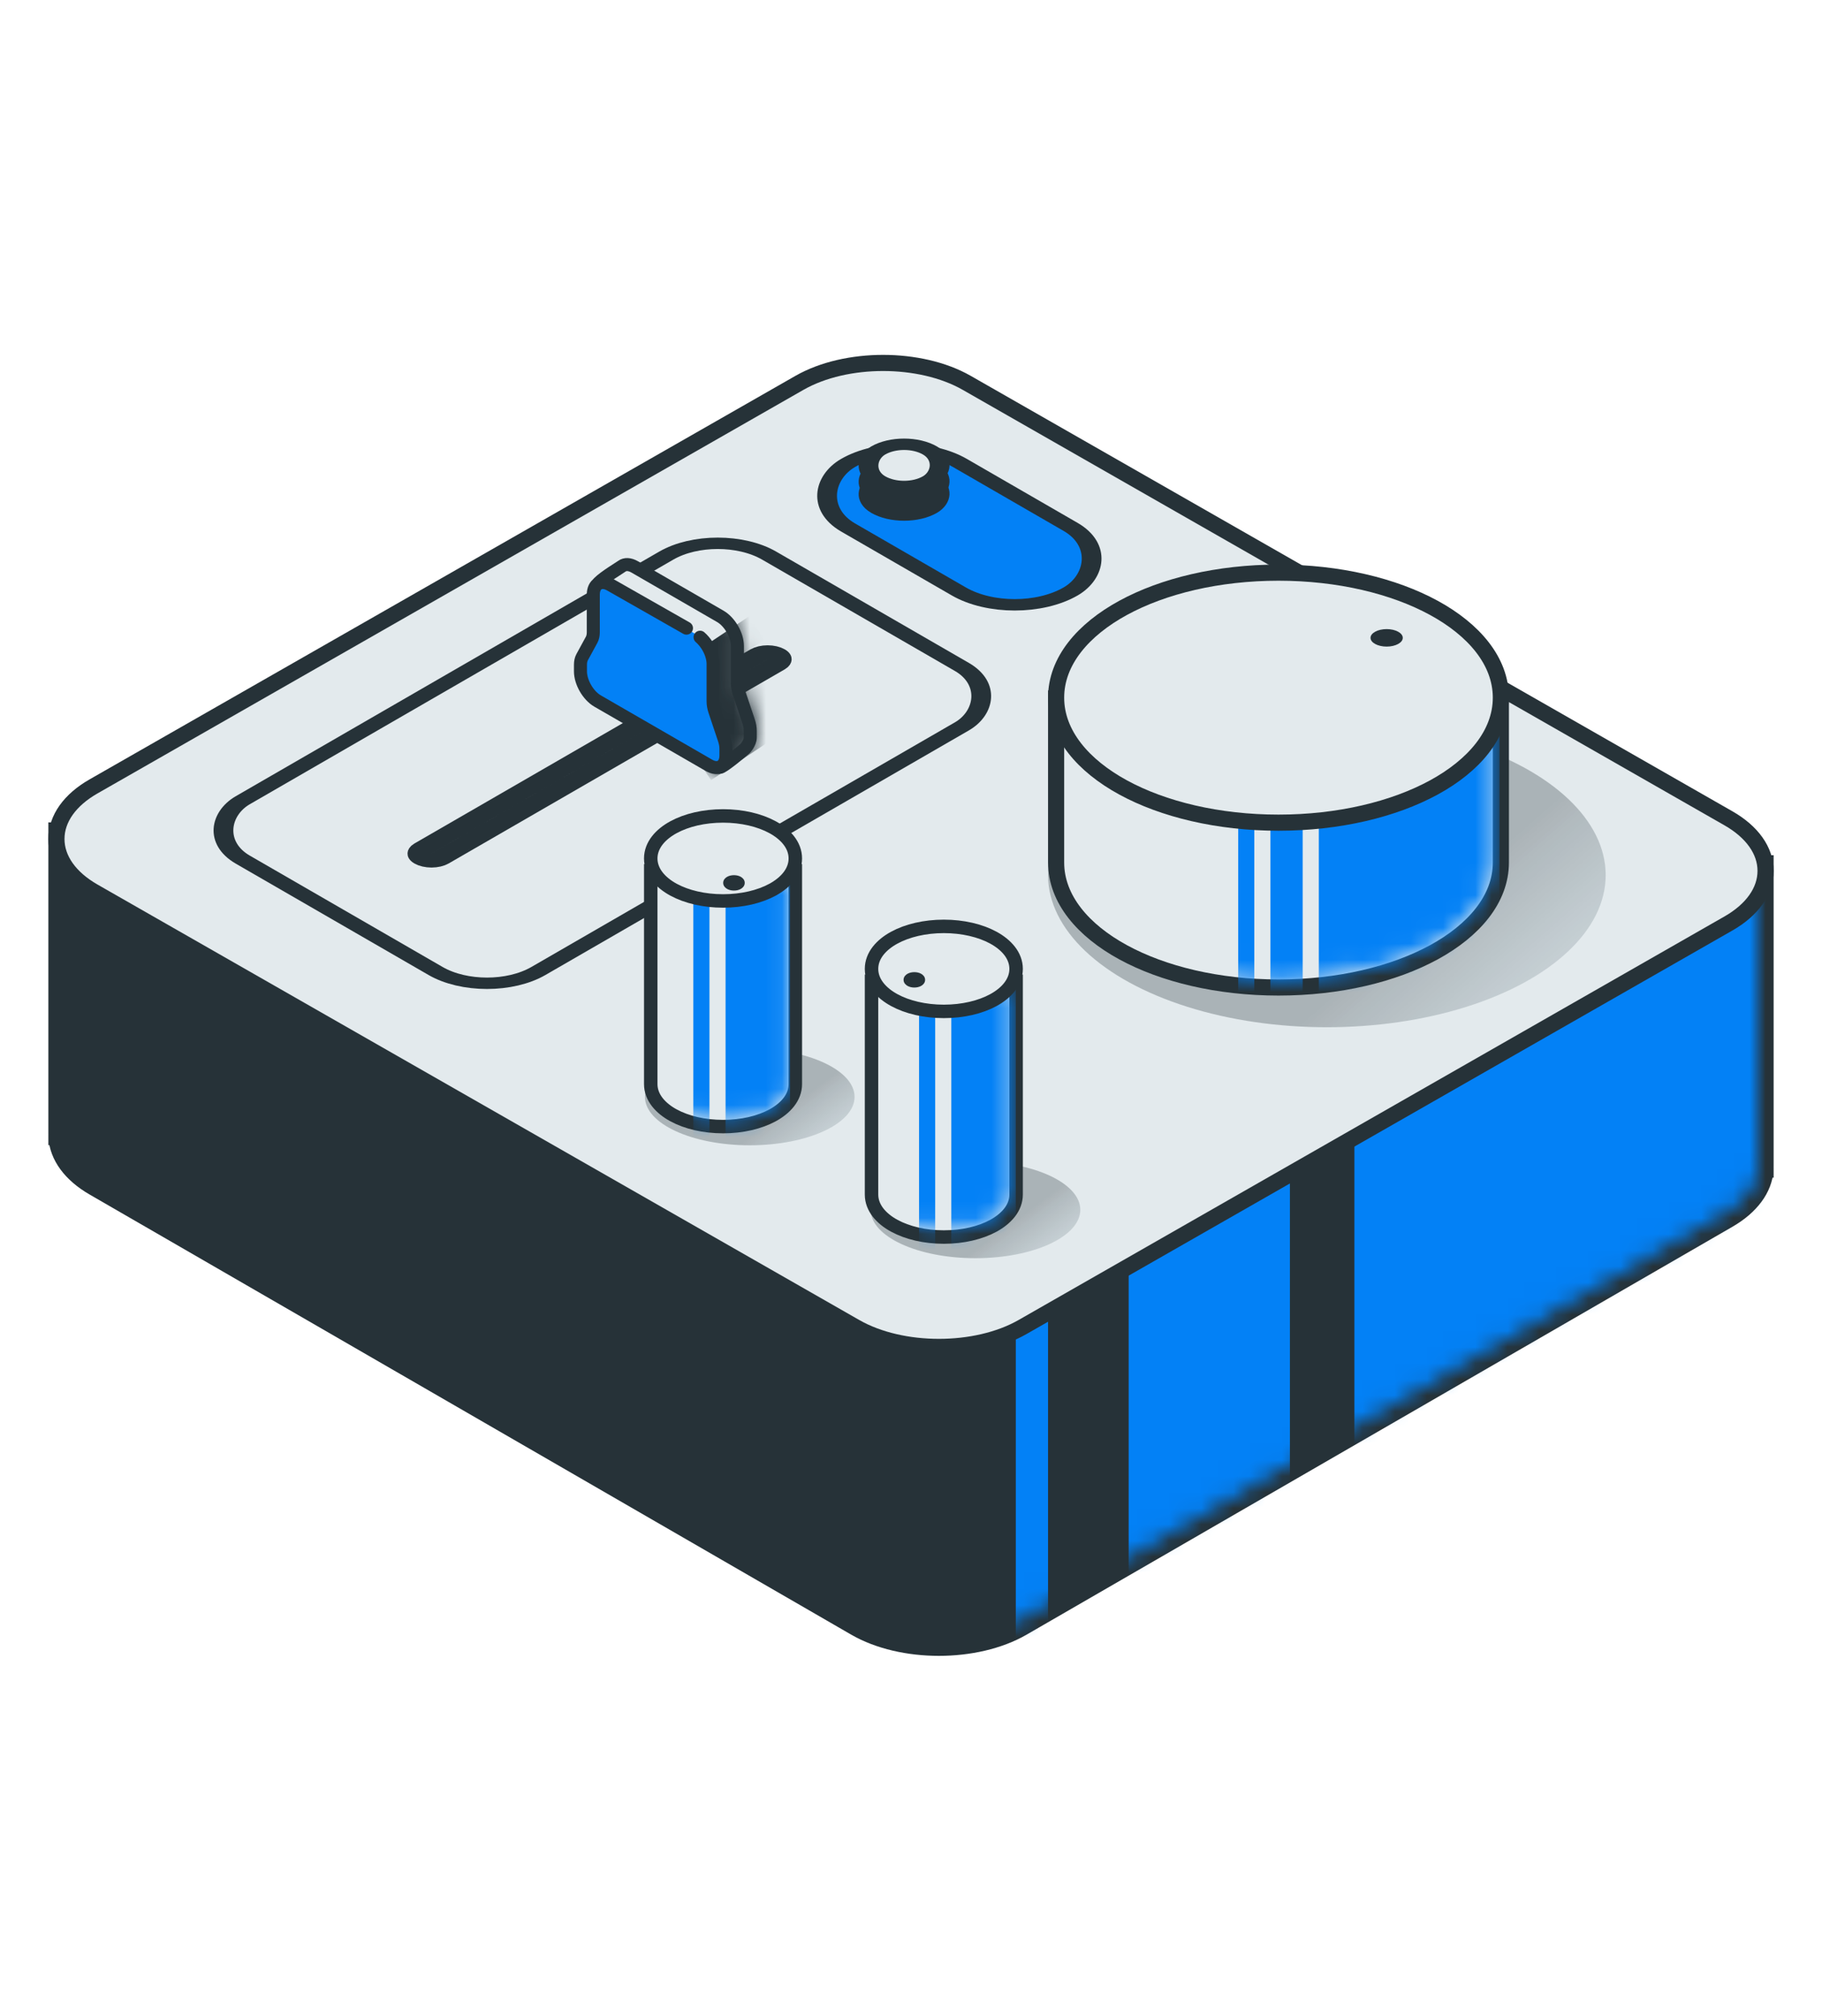
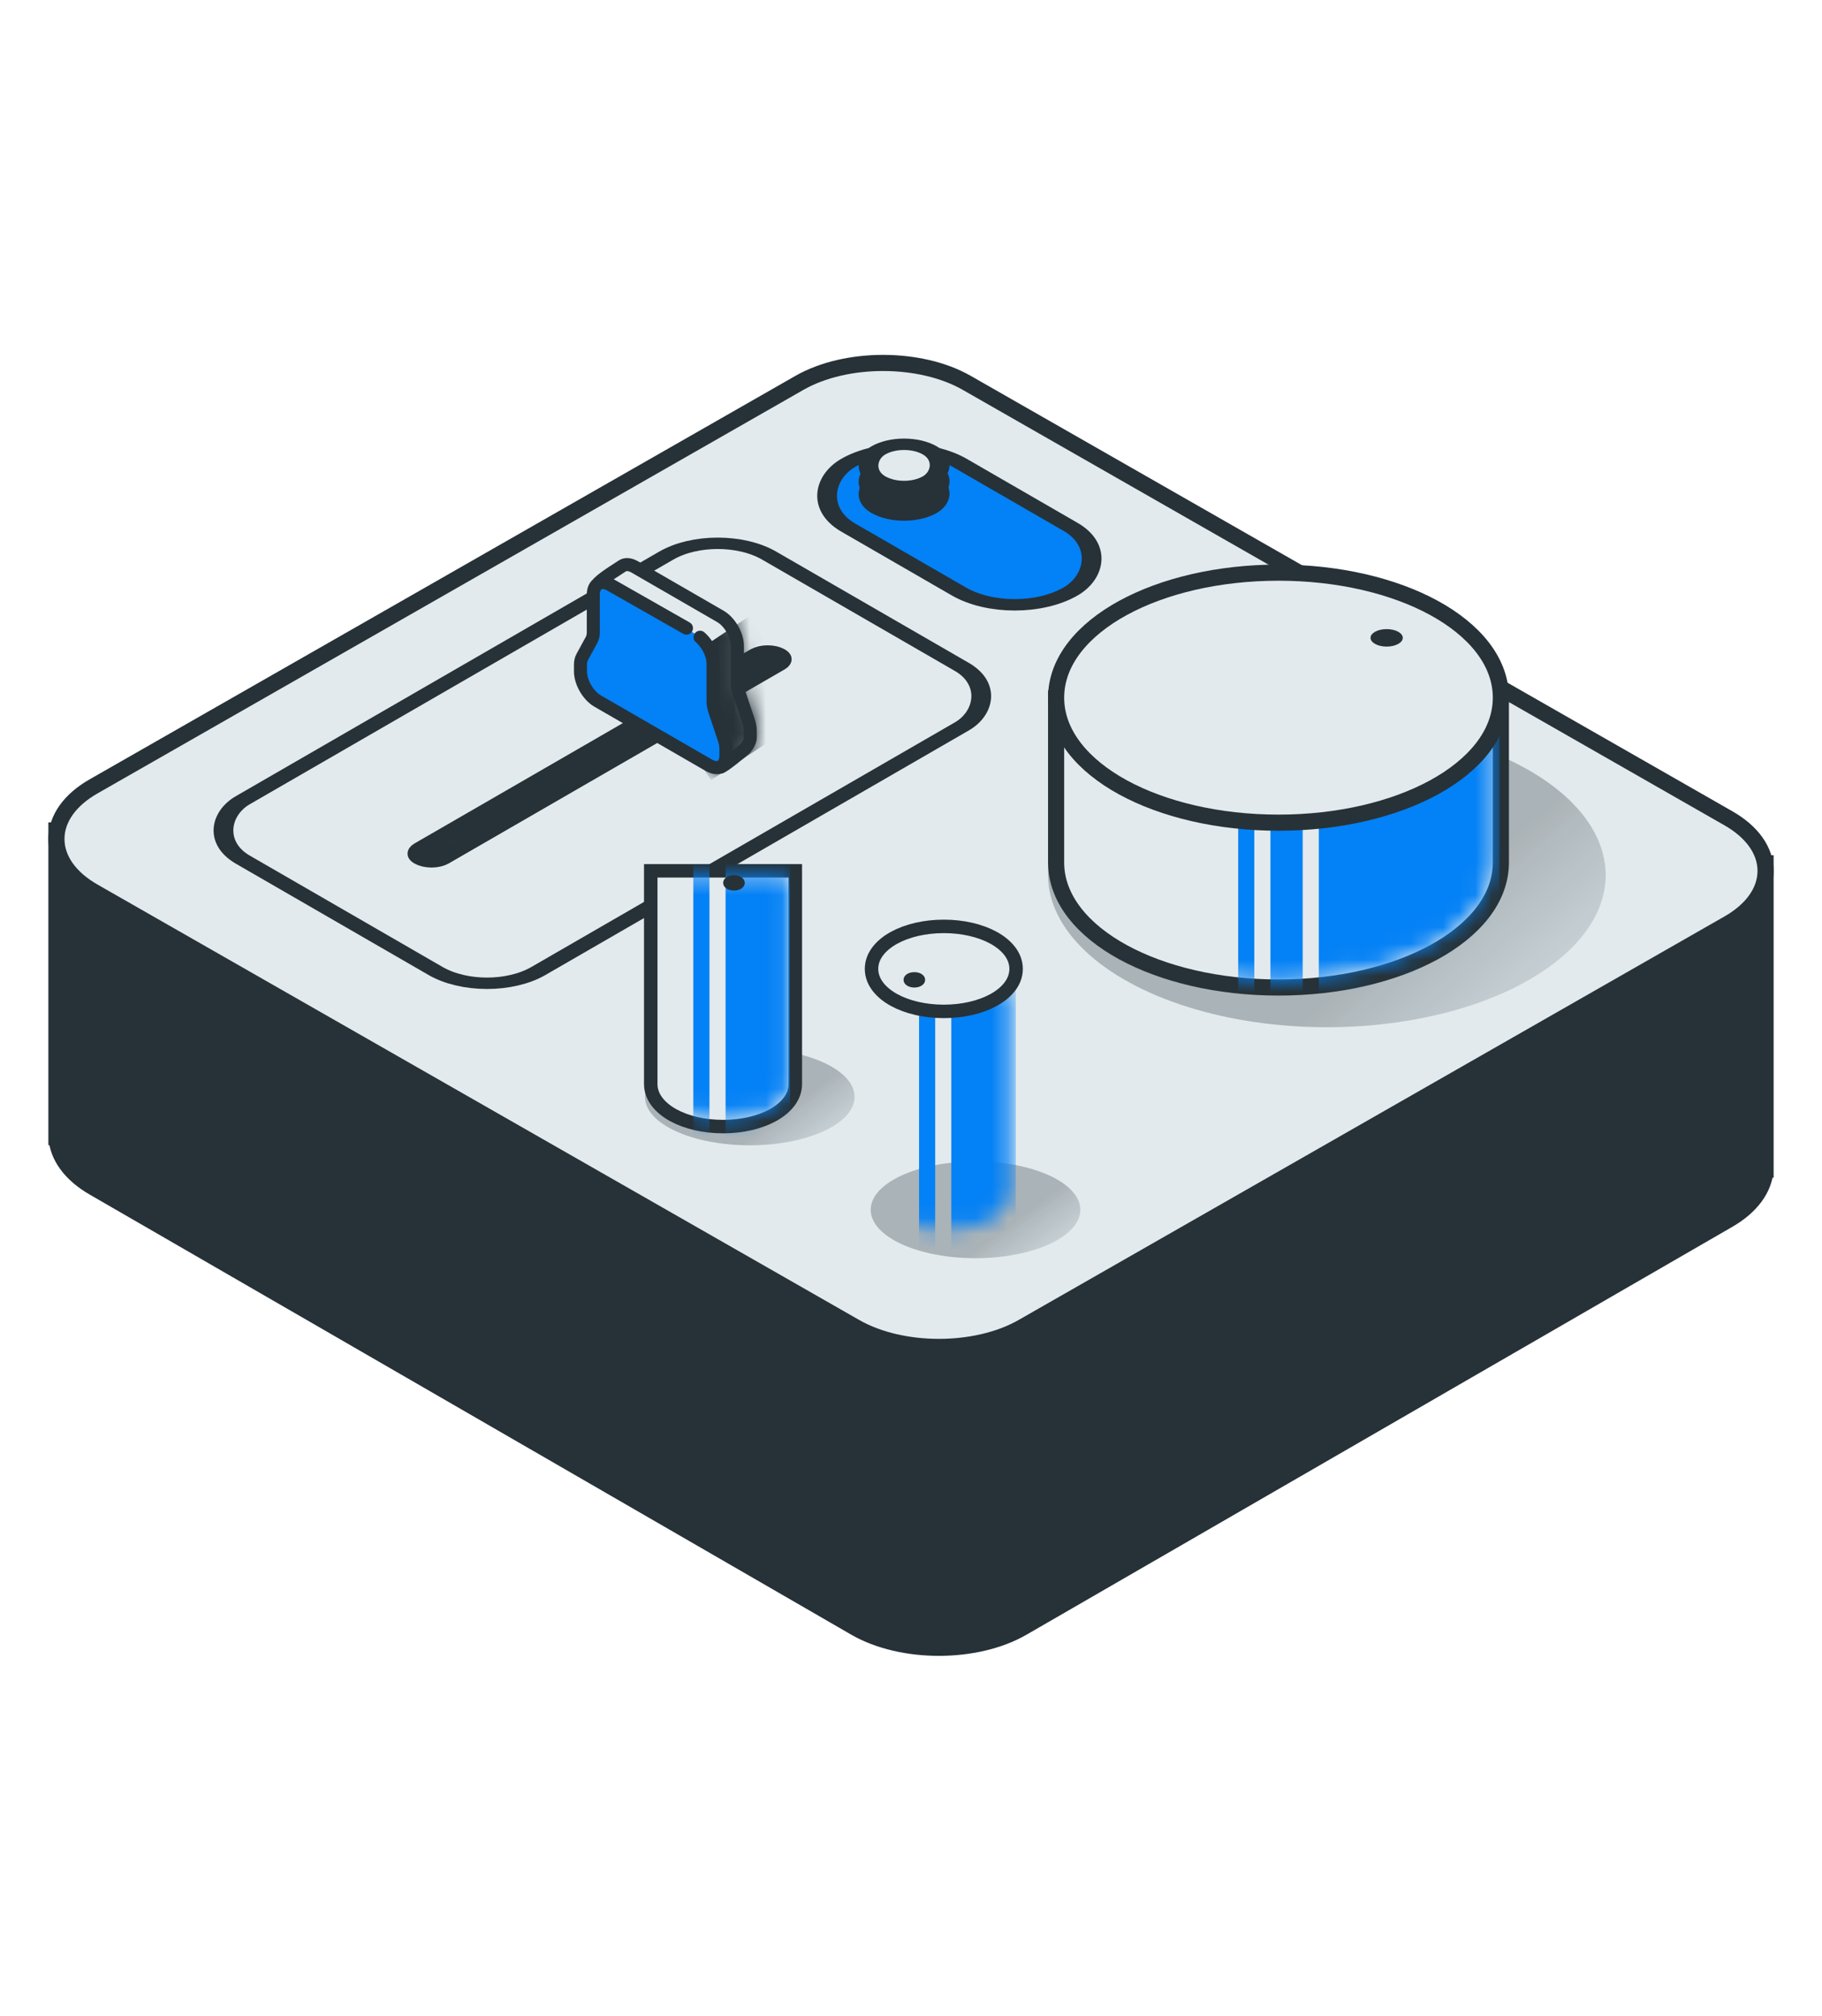
<svg xmlns="http://www.w3.org/2000/svg" width="113" height="125" viewBox="0 0 113 125" fill="none">
  <g id="Total control img">
    <g id="Group 1893509650">
      <path id="Ellipse 2048" d="M46.843 70.853C48.022 70.853 49.11 70.593 49.918 70.153C50.71 69.72 51.326 69.055 51.326 68.218C51.326 67.381 50.71 66.715 49.918 66.283C49.11 65.842 48.022 65.582 46.843 65.582C45.664 65.582 44.576 65.842 43.768 66.283C42.975 66.715 42.359 67.381 42.359 68.218C42.359 69.055 42.975 69.72 43.768 70.153C44.576 70.593 45.664 70.853 46.843 70.853Z" fill="#E3EAED" stroke="#263238" stroke-width="0.835" />
      <path id="Union" d="M3.5 70V70.281C3.499 70.314 3.499 70.348 3.5 70.381V70.491L3.504 70.491C3.572 71.694 4.402 72.807 5.797 73.613L53.04 100.903C54.498 101.745 56.378 102.152 58.231 102.152C60.084 102.152 61.964 101.745 63.422 100.903L107.203 75.613C108.591 74.811 109.42 73.706 109.495 72.51L109.5 72.51V72.381C109.501 72.348 109.501 72.314 109.5 72.28V72V54V53.509L109.01 53.5L79.324 52.935L59.96 41.749C58.502 40.907 56.622 40.5 54.769 40.5C52.916 40.5 51.036 40.907 49.578 41.749L31.781 52.029L4.01 51.5L3.5 51.49V52V70Z" fill="#263238" stroke="#263238" />
      <g id="Mask group">
        <mask id="mask0_8189_6522" style="mask-type:alpha" maskUnits="userSpaceOnUse" x="4" y="41" width="105" height="61">
-           <path id="Union_2" d="M31.901 53.032L32.041 53.034L32.161 52.965L50.078 42.615C51.348 41.881 53.045 41.5 54.769 41.5C56.493 41.5 58.19 41.881 59.46 42.615L78.936 53.865L79.047 53.93L79.176 53.932L108.5 54.491V71.49L108.401 71.489L108.482 72.069C108.603 72.932 108.111 73.934 106.703 74.747L62.922 100.037C61.652 100.771 59.955 101.152 58.231 101.152C56.507 101.152 54.81 100.771 53.54 100.037L6.297 72.747C4.89 71.934 4.398 70.932 4.518 70.069L4.596 69.511L4.5 69.509V52.51L31.901 53.032Z" fill="#263238" stroke="#263238" />
-         </mask>
+           </mask>
        <g mask="url(#mask0_8189_6522)">
          <rect id="Rectangle 1001534" x="84" y="45" width="27" height="52" fill="#0381F6" />
          <rect id="Rectangle 1001535" x="70" y="67" width="10" height="34" fill="#0381F6" />
          <rect id="Rectangle 1001536" x="63" y="71" width="2" height="34" fill="#0381F6" />
        </g>
      </g>
      <path id="Rectangle 1001528" d="M59.958 23.735C58.5 22.902 56.621 22.5 54.769 22.5C52.917 22.5 51.038 22.902 49.58 23.735L5.799 48.753C4.344 49.584 3.5 50.745 3.5 52.011C3.5 53.277 4.344 54.437 5.799 55.269L53.042 82.265C54.5 83.098 56.379 83.5 58.231 83.5C60.083 83.5 61.962 83.098 63.42 82.265L107.201 57.247C108.656 56.416 109.5 55.255 109.5 53.989C109.5 52.723 108.656 51.563 107.201 50.731L59.958 23.735Z" fill="#E3EAED" stroke="#263238" />
      <g id="Group 1893509641">
        <g id="Group 1893509640">
          <rect id="Rectangle 1001525" y="0.5" width="21.172" height="37.695" rx="3.684" transform="matrix(0.866 0.5 -0.866 0.5 44.945 32.352)" fill="#E3EAED" stroke="#263238" />
          <rect id="Rectangle 1001527" y="0.616" width="1.232" height="25.304" rx="0.616" transform="matrix(0.866 0.5 -0.866 0.5 48.143 39.951)" stroke="#263238" stroke-width="1.232" />
        </g>
      </g>
      <g id="Ellipse 2047" style="mix-blend-mode:multiply" opacity="0.3">
        <ellipse cx="60.5" cy="75" rx="6.5" ry="3" fill="url(#paint0_linear_8189_6522)" />
      </g>
      <g id="Group 1893509642">
        <g id="Ellipse 2051" style="mix-blend-mode:multiply" opacity="0.3">
          <ellipse cx="82.292" cy="54.25" rx="17.292" ry="9.432" fill="url(#paint1_linear_8189_6522)" />
        </g>
        <path id="Union_3" d="M93.083 43.802V43.302H92.583H66H65.5V43.802V53.469C65.5 55.739 67.18 57.685 69.654 59.034C72.146 60.393 75.554 61.219 79.292 61.219C83.029 61.219 86.438 60.393 88.93 59.034C91.403 57.685 93.083 55.739 93.083 53.469V43.802Z" fill="#E3EAED" stroke="#263238" />
        <g id="Mask group_2">
          <mask id="mask1_8189_6522" style="mask-type:alpha" maskUnits="userSpaceOnUse" x="66" y="43" width="27" height="18">
            <path id="Union_4" d="M66.5 53.469V44.302H92.083V53.469C92.083 55.202 90.788 56.881 88.451 58.156C86.132 59.421 82.895 60.219 79.292 60.219C75.688 60.219 72.451 59.421 70.132 58.156C67.795 56.881 66.5 55.202 66.5 53.469Z" fill="#E3EAED" stroke="#263238" />
          </mask>
          <g mask="url(#mask1_8189_6522)">
            <rect id="Rectangle 1001531" x="76.792" y="44.75" width="1" height="18" fill="#0381F6" />
            <rect id="Rectangle 1001532" x="78.792" y="44.75" width="2" height="18" fill="#0381F6" />
            <rect id="Rectangle 1001533" x="81.792" y="44.75" width="4" height="18" fill="#0381F6" />
            <rect id="Rectangle 1001534_2" x="85" y="44.802" width="8" height="18" fill="#0381F6" />
          </g>
        </g>
        <path id="Ellipse 2047_2" d="M79.292 51C83.029 51 86.438 50.175 88.93 48.816C91.403 47.467 93.083 45.521 93.083 43.25C93.083 40.979 91.403 39.033 88.93 37.684C86.438 36.325 83.029 35.5 79.292 35.5C75.554 35.5 72.146 36.325 69.654 37.684C67.18 39.033 65.5 40.979 65.5 43.25C65.5 45.521 67.18 47.467 69.654 48.816C72.146 50.175 75.554 51 79.292 51Z" fill="#E3EAED" stroke="#263238" />
        <ellipse id="Ellipse 2050" cx="86" cy="39.542" rx="1" ry="0.542" fill="#263238" />
      </g>
      <g id="Group 1893509644">
        <g id="Ellipse 2051_2" style="mix-blend-mode:multiply" opacity="0.3">
          <ellipse cx="46.5" cy="68" rx="6.5" ry="3" fill="url(#paint2_linear_8189_6522)" />
        </g>
        <path id="Union_5" d="M49.326 54.403V53.985H48.909H40.777H40.359V54.403V67.206C40.359 68.043 40.975 68.709 41.768 69.141C42.576 69.582 43.664 69.841 44.843 69.841C46.022 69.841 47.11 69.582 47.918 69.141C48.71 68.709 49.326 68.043 49.326 67.206V54.403Z" fill="#E3EAED" stroke="#263238" stroke-width="0.835" />
        <g id="Mask group_3">
          <mask id="mask2_8189_6522" style="mask-type:alpha" maskUnits="userSpaceOnUse" x="40" y="54" width="9" height="16">
-             <path id="Union_6" d="M41.194 67.206V54.82H48.491V67.206C48.491 67.594 48.197 68.037 47.518 68.408C46.855 68.77 45.91 69.006 44.843 69.006C43.776 69.006 42.831 68.77 42.168 68.408C41.489 68.037 41.194 67.594 41.194 67.206Z" fill="#E3EAED" stroke="#263238" stroke-width="0.835" />
+             <path id="Union_6" d="M41.194 67.206V54.82H48.491V67.206C48.491 67.594 48.197 68.037 47.518 68.408C46.855 68.77 45.91 69.006 44.843 69.006C43.776 69.006 42.831 68.77 42.168 68.408C41.489 68.037 41.194 67.594 41.194 67.206" fill="#E3EAED" stroke="#263238" stroke-width="0.835" />
          </mask>
          <g mask="url(#mask2_8189_6522)">
            <rect id="Rectangle 1001531_2" x="43" y="53" width="1" height="18" fill="#0381F6" />
            <rect id="Rectangle 1001532_2" x="45" y="53" width="4" height="18" fill="#0381F6" />
          </g>
        </g>
-         <path id="Ellipse 2047_3" d="M44.843 55.853C46.022 55.853 47.11 55.593 47.918 55.153C48.71 54.72 49.326 54.055 49.326 53.218C49.326 52.381 48.71 51.715 47.918 51.283C47.11 50.842 46.022 50.582 44.843 50.582C43.664 50.582 42.576 50.842 41.768 51.283C40.975 51.715 40.359 52.381 40.359 53.218C40.359 54.055 40.975 54.72 41.768 55.153C42.576 55.593 43.664 55.853 44.843 55.853Z" fill="#E3EAED" stroke="#263238" stroke-width="0.835" />
        <path id="Ellipse 2050_2" d="M45.52 55.083C45.652 55.083 45.778 55.055 45.875 55.002C45.967 54.952 46.063 54.862 46.063 54.732C46.063 54.602 45.967 54.512 45.875 54.462C45.778 54.409 45.652 54.38 45.52 54.38C45.388 54.38 45.262 54.409 45.165 54.462C45.073 54.512 44.977 54.602 44.977 54.732C44.977 54.862 45.073 54.952 45.165 55.002C45.262 55.055 45.388 55.083 45.52 55.083Z" fill="#263238" stroke="#263238" stroke-width="0.251" />
      </g>
      <g id="Group 1893509643">
-         <path id="Union_7" d="M63.019 61.249V60.831H62.602H54.47H54.052V61.249V74.053C54.052 74.889 54.668 75.555 55.461 75.987C56.269 76.428 57.357 76.688 58.536 76.688C59.715 76.688 60.803 76.428 61.611 75.987C62.403 75.555 63.019 74.889 63.019 74.053V61.249Z" fill="#E3EAED" stroke="#263238" stroke-width="0.835" />
        <g id="Mask group_4">
          <mask id="mask3_8189_6522" style="mask-type:alpha" maskUnits="userSpaceOnUse" x="54" y="61" width="9" height="16">
            <path id="Union_8" d="M54.888 74.053V61.667H62.184V74.053C62.184 74.441 61.89 74.884 61.211 75.254C60.547 75.616 59.602 75.853 58.536 75.853C57.469 75.853 56.524 75.616 55.861 75.254C55.181 74.884 54.888 74.441 54.888 74.053Z" fill="#E3EAED" stroke="#263238" stroke-width="0.835" />
          </mask>
          <g mask="url(#mask3_8189_6522)">
            <rect id="Rectangle 1001531_3" x="57" y="60" width="1" height="18" fill="#0381F6" />
            <rect id="Rectangle 1001532_3" x="59" y="60" width="4" height="18" fill="#0381F6" />
          </g>
        </g>
        <path id="Ellipse 2047_4" d="M58.536 62.7C59.715 62.7 60.803 62.44 61.611 61.999C62.403 61.567 63.019 60.901 63.019 60.064C63.019 59.227 62.403 58.562 61.611 58.13C60.803 57.689 59.715 57.429 58.536 57.429C57.357 57.429 56.269 57.689 55.461 58.13C54.668 58.562 54.052 59.227 54.052 60.064C54.052 60.901 54.668 61.567 55.461 61.999C56.269 62.44 57.357 62.7 58.536 62.7Z" fill="#E3EAED" stroke="#263238" stroke-width="0.835" />
        <path id="Ellipse 2050_3" d="M56.707 61.095C56.839 61.095 56.965 61.066 57.062 61.013C57.155 60.963 57.25 60.873 57.25 60.743C57.25 60.613 57.155 60.523 57.062 60.473C56.965 60.42 56.839 60.392 56.707 60.392C56.575 60.392 56.45 60.42 56.352 60.473C56.26 60.523 56.164 60.613 56.164 60.743C56.164 60.873 56.26 60.963 56.352 61.013C56.45 61.066 56.575 61.095 56.707 61.095Z" fill="#263238" stroke="#263238" stroke-width="0.251" />
      </g>
      <g id="Group 1893509645">
        <rect id="Rectangle 1001525_2" y="-0.5" width="15.934" height="8.004" rx="4.002" transform="matrix(0.866 0.5 -0.866 0.5 55.633 26.948)" fill="#0381F6" stroke="#263238" />
        <rect id="Rectangle 1001526" width="3.702" height="3.702" rx="1.851" transform="matrix(0.866 0.5 -0.866 0.5 56.071 28.768)" fill="#263238" stroke="#263238" />
        <rect id="Rectangle 1001528_2" width="3.702" height="3.702" rx="1.851" transform="matrix(0.866 0.5 -0.866 0.5 56.071 28)" fill="#263238" stroke="#263238" />
        <rect id="Rectangle 1001527_2" width="3.702" height="3.702" rx="1.851" transform="matrix(0.866 0.5 -0.866 0.5 56.071 27)" fill="#E3EAED" stroke="#263238" />
      </g>
      <g id="Group 1893509646">
        <path id="Rectangle 1001536_2" d="M37.133 36.126C37.509 35.751 38.406 35.219 38.572 35.099C38.767 34.958 39.05 34.963 39.366 35.145L44.673 38.209C45.259 38.548 45.734 39.371 45.734 40.048L45.734 42.373C45.734 42.557 45.77 42.759 45.839 42.964L46.426 44.715C46.495 44.92 46.531 45.122 46.531 45.306L46.531 45.716C46.531 46.063 46.205 46.411 46.205 46.411C45.952 46.634 44.827 47.572 44.639 47.572L38.57 42.346C37.984 42.007 37.509 41.184 37.509 40.507L37.509 40.096C37.509 39.913 37.544 39.752 37.613 39.627L38.2 38.553C38.269 38.428 38.305 38.267 38.305 38.083L37.133 36.126Z" fill="#E3EAED" stroke="#263238" stroke-width="0.808" stroke-linejoin="round" />
        <g id="Mask group_5">
          <mask id="mask4_8189_6522" style="mask-type:alpha" maskUnits="userSpaceOnUse" x="36" y="34" width="11" height="14">
            <path id="Rectangle 1001537" d="M37.133 36.126C37.509 35.751 38.406 35.219 38.572 35.099C38.767 34.958 39.05 34.963 39.366 35.145L44.673 38.209C45.259 38.548 45.734 39.371 45.734 40.048L45.734 42.373C45.734 42.557 45.77 42.759 45.839 42.964L46.426 44.715C46.495 44.92 46.531 45.122 46.531 45.306L46.531 45.716C46.531 46.063 46.205 46.411 46.205 46.411C45.952 46.634 44.827 47.572 44.639 47.572L38.57 42.346C37.984 42.007 37.509 41.184 37.509 40.507L37.509 40.096C37.509 39.913 37.544 39.752 37.613 39.627L38.2 38.553C38.269 38.428 38.305 38.267 38.305 38.083L37.133 36.126Z" fill="#E3EAED" stroke="#263238" stroke-width="0.808" stroke-linejoin="round" />
          </mask>
          <g mask="url(#mask4_8189_6522)">
            <path id="Union_9" fill-rule="evenodd" clip-rule="evenodd" d="M42.089 41.117L46.462 38.206L47.425 39.651L46.6 40.201L47.348 41.324L46.915 41.612L47.723 42.825L47.551 42.94L48.474 44.327L47.954 44.672L48.474 45.452L44.1 48.364L43.138 46.918L43.657 46.573L43.138 45.792L43.31 45.678L42.387 44.291L42.82 44.004L42.012 42.79L42.837 42.241L42.089 41.117Z" fill="#263238" />
          </g>
        </g>
        <path id="Rectangle 1001535_2" d="M36.796 36.87C36.796 36.193 37.271 35.919 37.857 36.257L43.164 39.321C43.751 39.66 44.226 40.483 44.226 41.16L44.226 43.485C44.226 43.669 44.261 43.871 44.33 44.076L44.917 45.827C44.986 46.032 45.022 46.234 45.022 46.418L45.022 46.828C45.022 47.505 44.547 47.78 43.961 47.441L37.062 43.458C36.475 43.119 36 42.296 36 41.619L36 41.209C36 41.025 36.036 40.864 36.105 40.739L36.691 39.665C36.76 39.54 36.796 39.379 36.796 39.195L36.796 36.87Z" fill="#0381F6" />
        <path id="Rectangle 1001537_2" d="M43.418 39.503C43.583 39.645 43.733 39.823 43.858 40.019C44.083 40.374 44.226 40.789 44.226 41.16L44.226 43.485C44.226 43.669 44.261 43.871 44.33 44.076L44.917 45.827C44.986 46.032 45.022 46.234 45.022 46.418L45.022 46.828C45.022 47.505 44.547 47.78 43.961 47.441L37.062 43.458C36.475 43.119 36 42.296 36 41.619L36 41.209C36 41.025 36.036 40.864 36.105 40.739L36.691 39.665C36.76 39.54 36.796 39.379 36.796 39.195L36.796 36.87C36.796 36.193 37.271 35.919 37.857 36.257L42.575 38.941" stroke="#263238" stroke-width="0.808" stroke-linecap="round" stroke-linejoin="round" />
      </g>
    </g>
  </g>
  <defs>
    <linearGradient id="paint0_linear_8189_6522" x1="62.336" y1="76.098" x2="66.292" y2="81.427" gradientUnits="userSpaceOnUse">
      <stop stop-color="#263238" />
      <stop offset="1" stop-color="#6B8D9E" stop-opacity="0" />
    </linearGradient>
    <linearGradient id="paint1_linear_8189_6522" x1="87.175" y1="57.703" x2="100.059" y2="72.388" gradientUnits="userSpaceOnUse">
      <stop stop-color="#263238" />
      <stop offset="1" stop-color="#6B8D9E" stop-opacity="0" />
    </linearGradient>
    <linearGradient id="paint2_linear_8189_6522" x1="48.336" y1="69.098" x2="52.292" y2="74.427" gradientUnits="userSpaceOnUse">
      <stop stop-color="#263238" />
      <stop offset="1" stop-color="#6B8D9E" stop-opacity="0" />
    </linearGradient>
  </defs>
</svg>